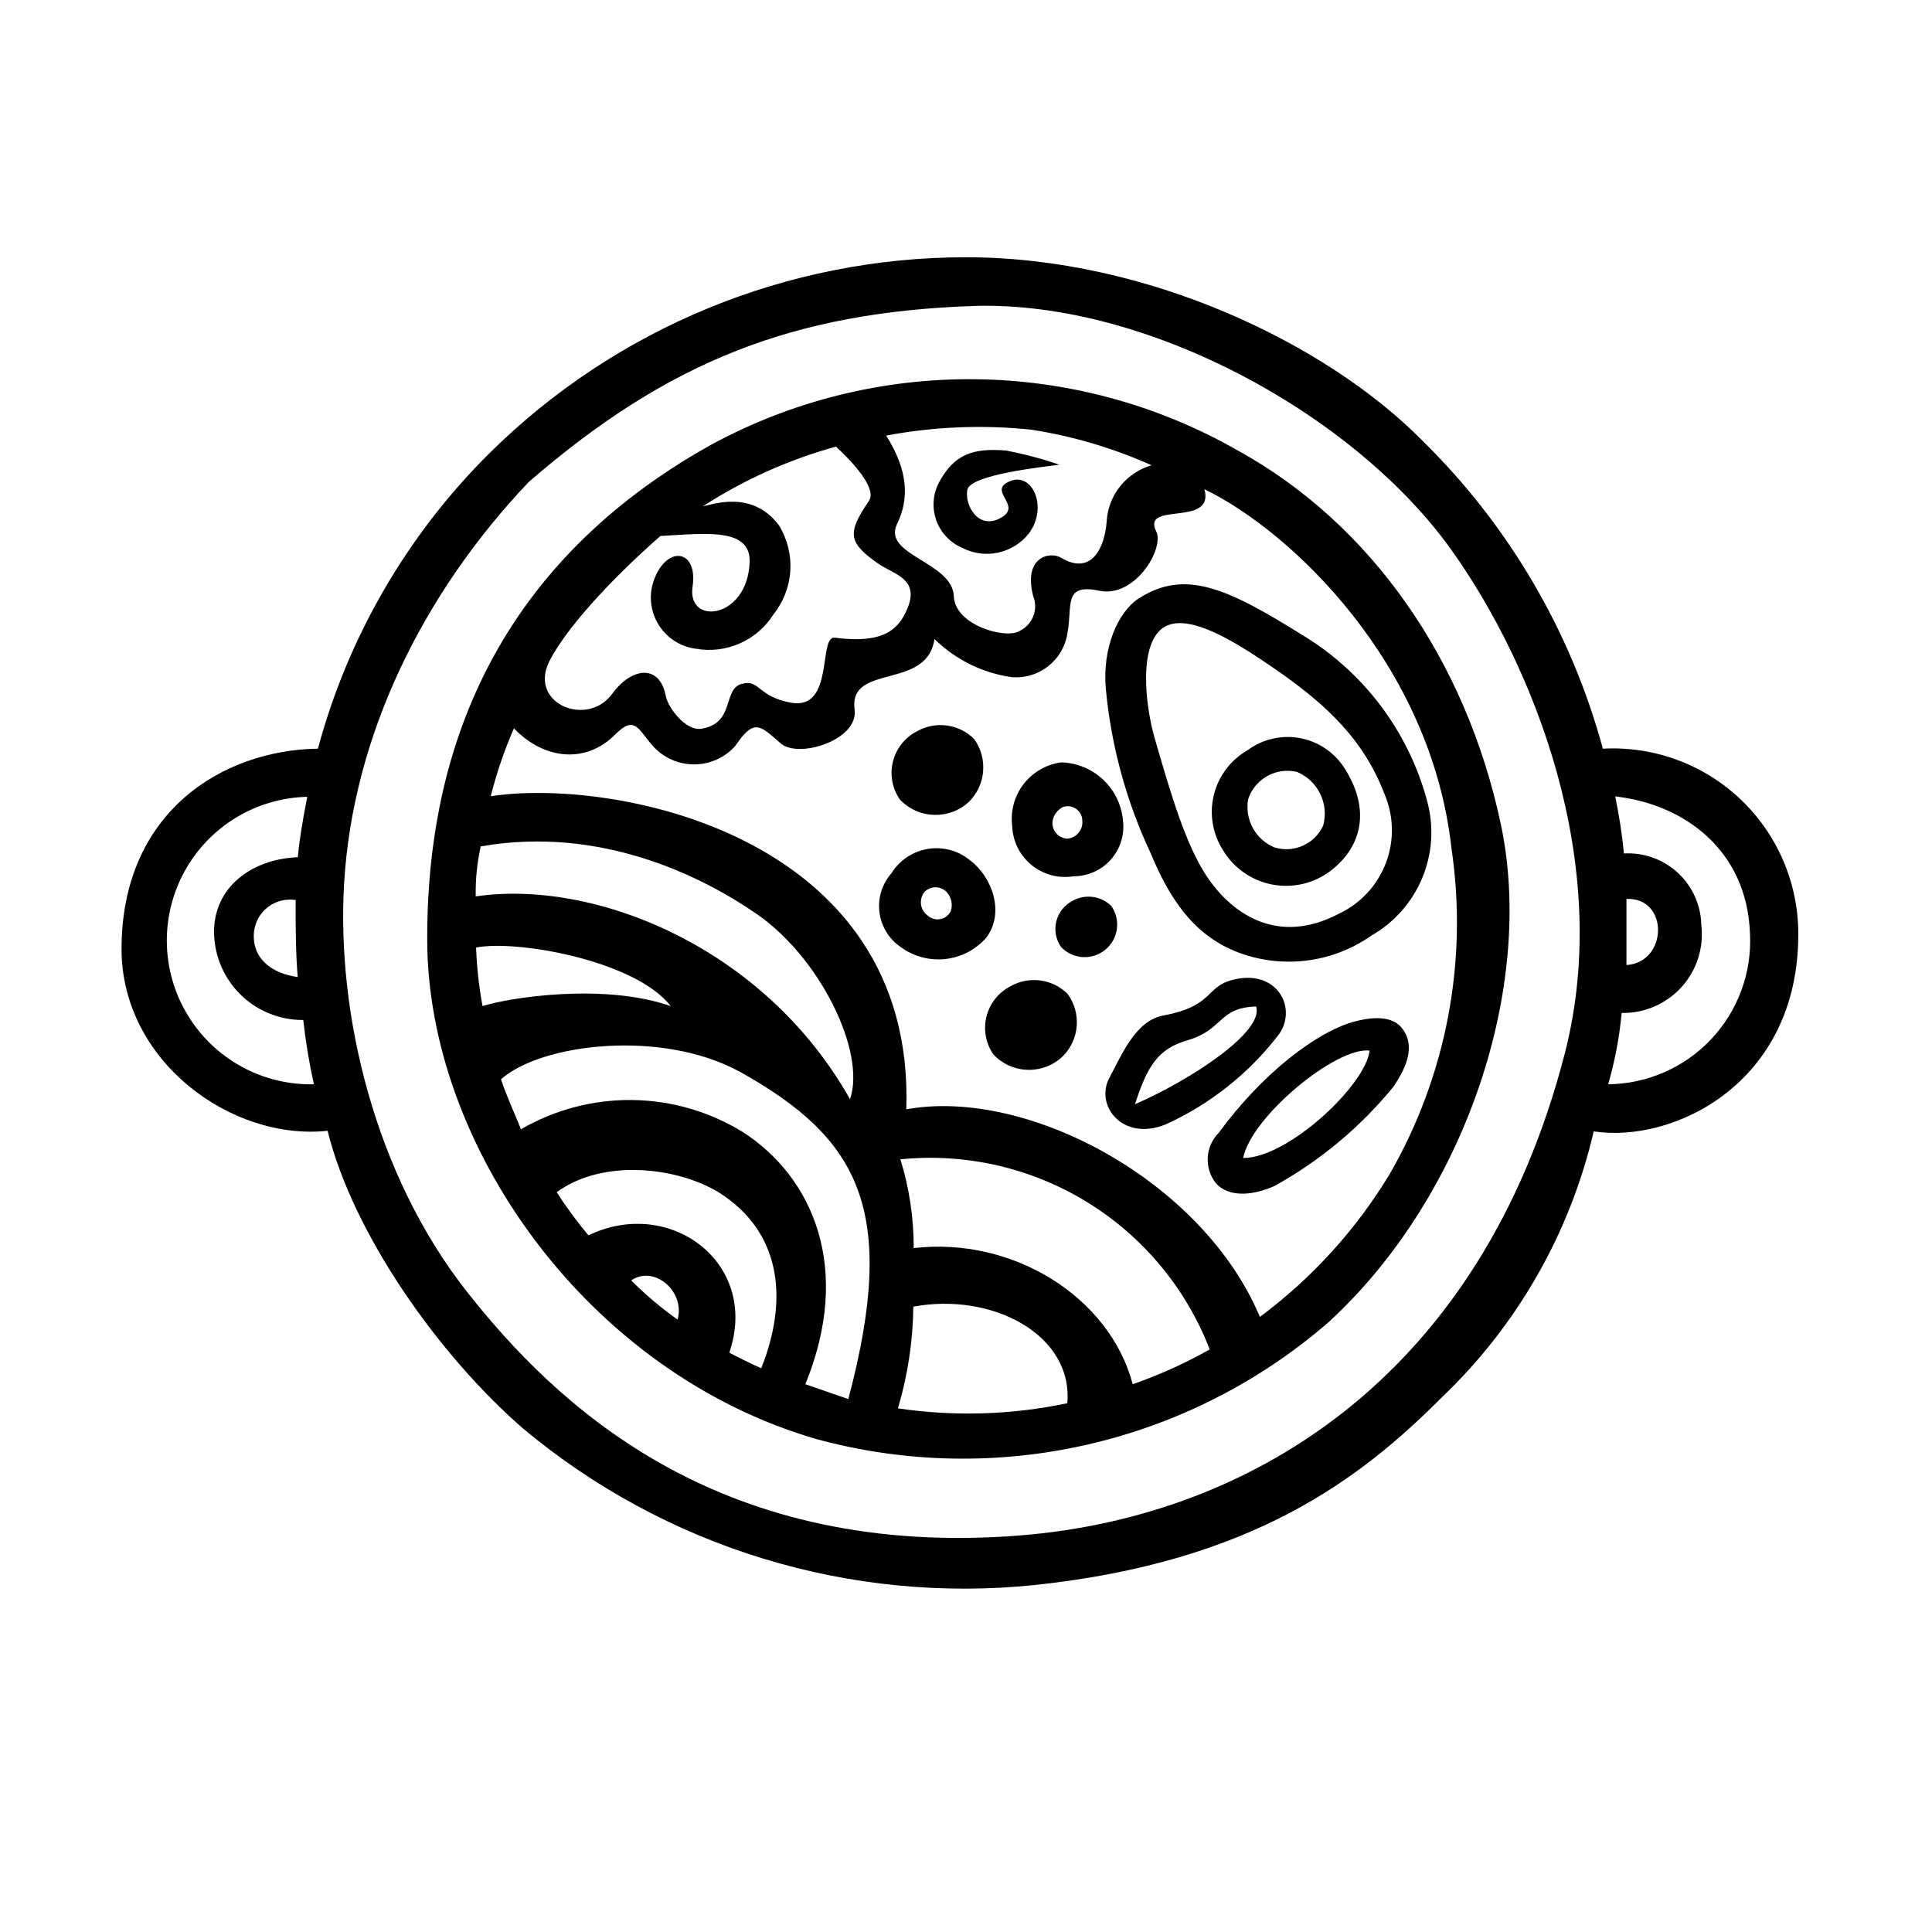
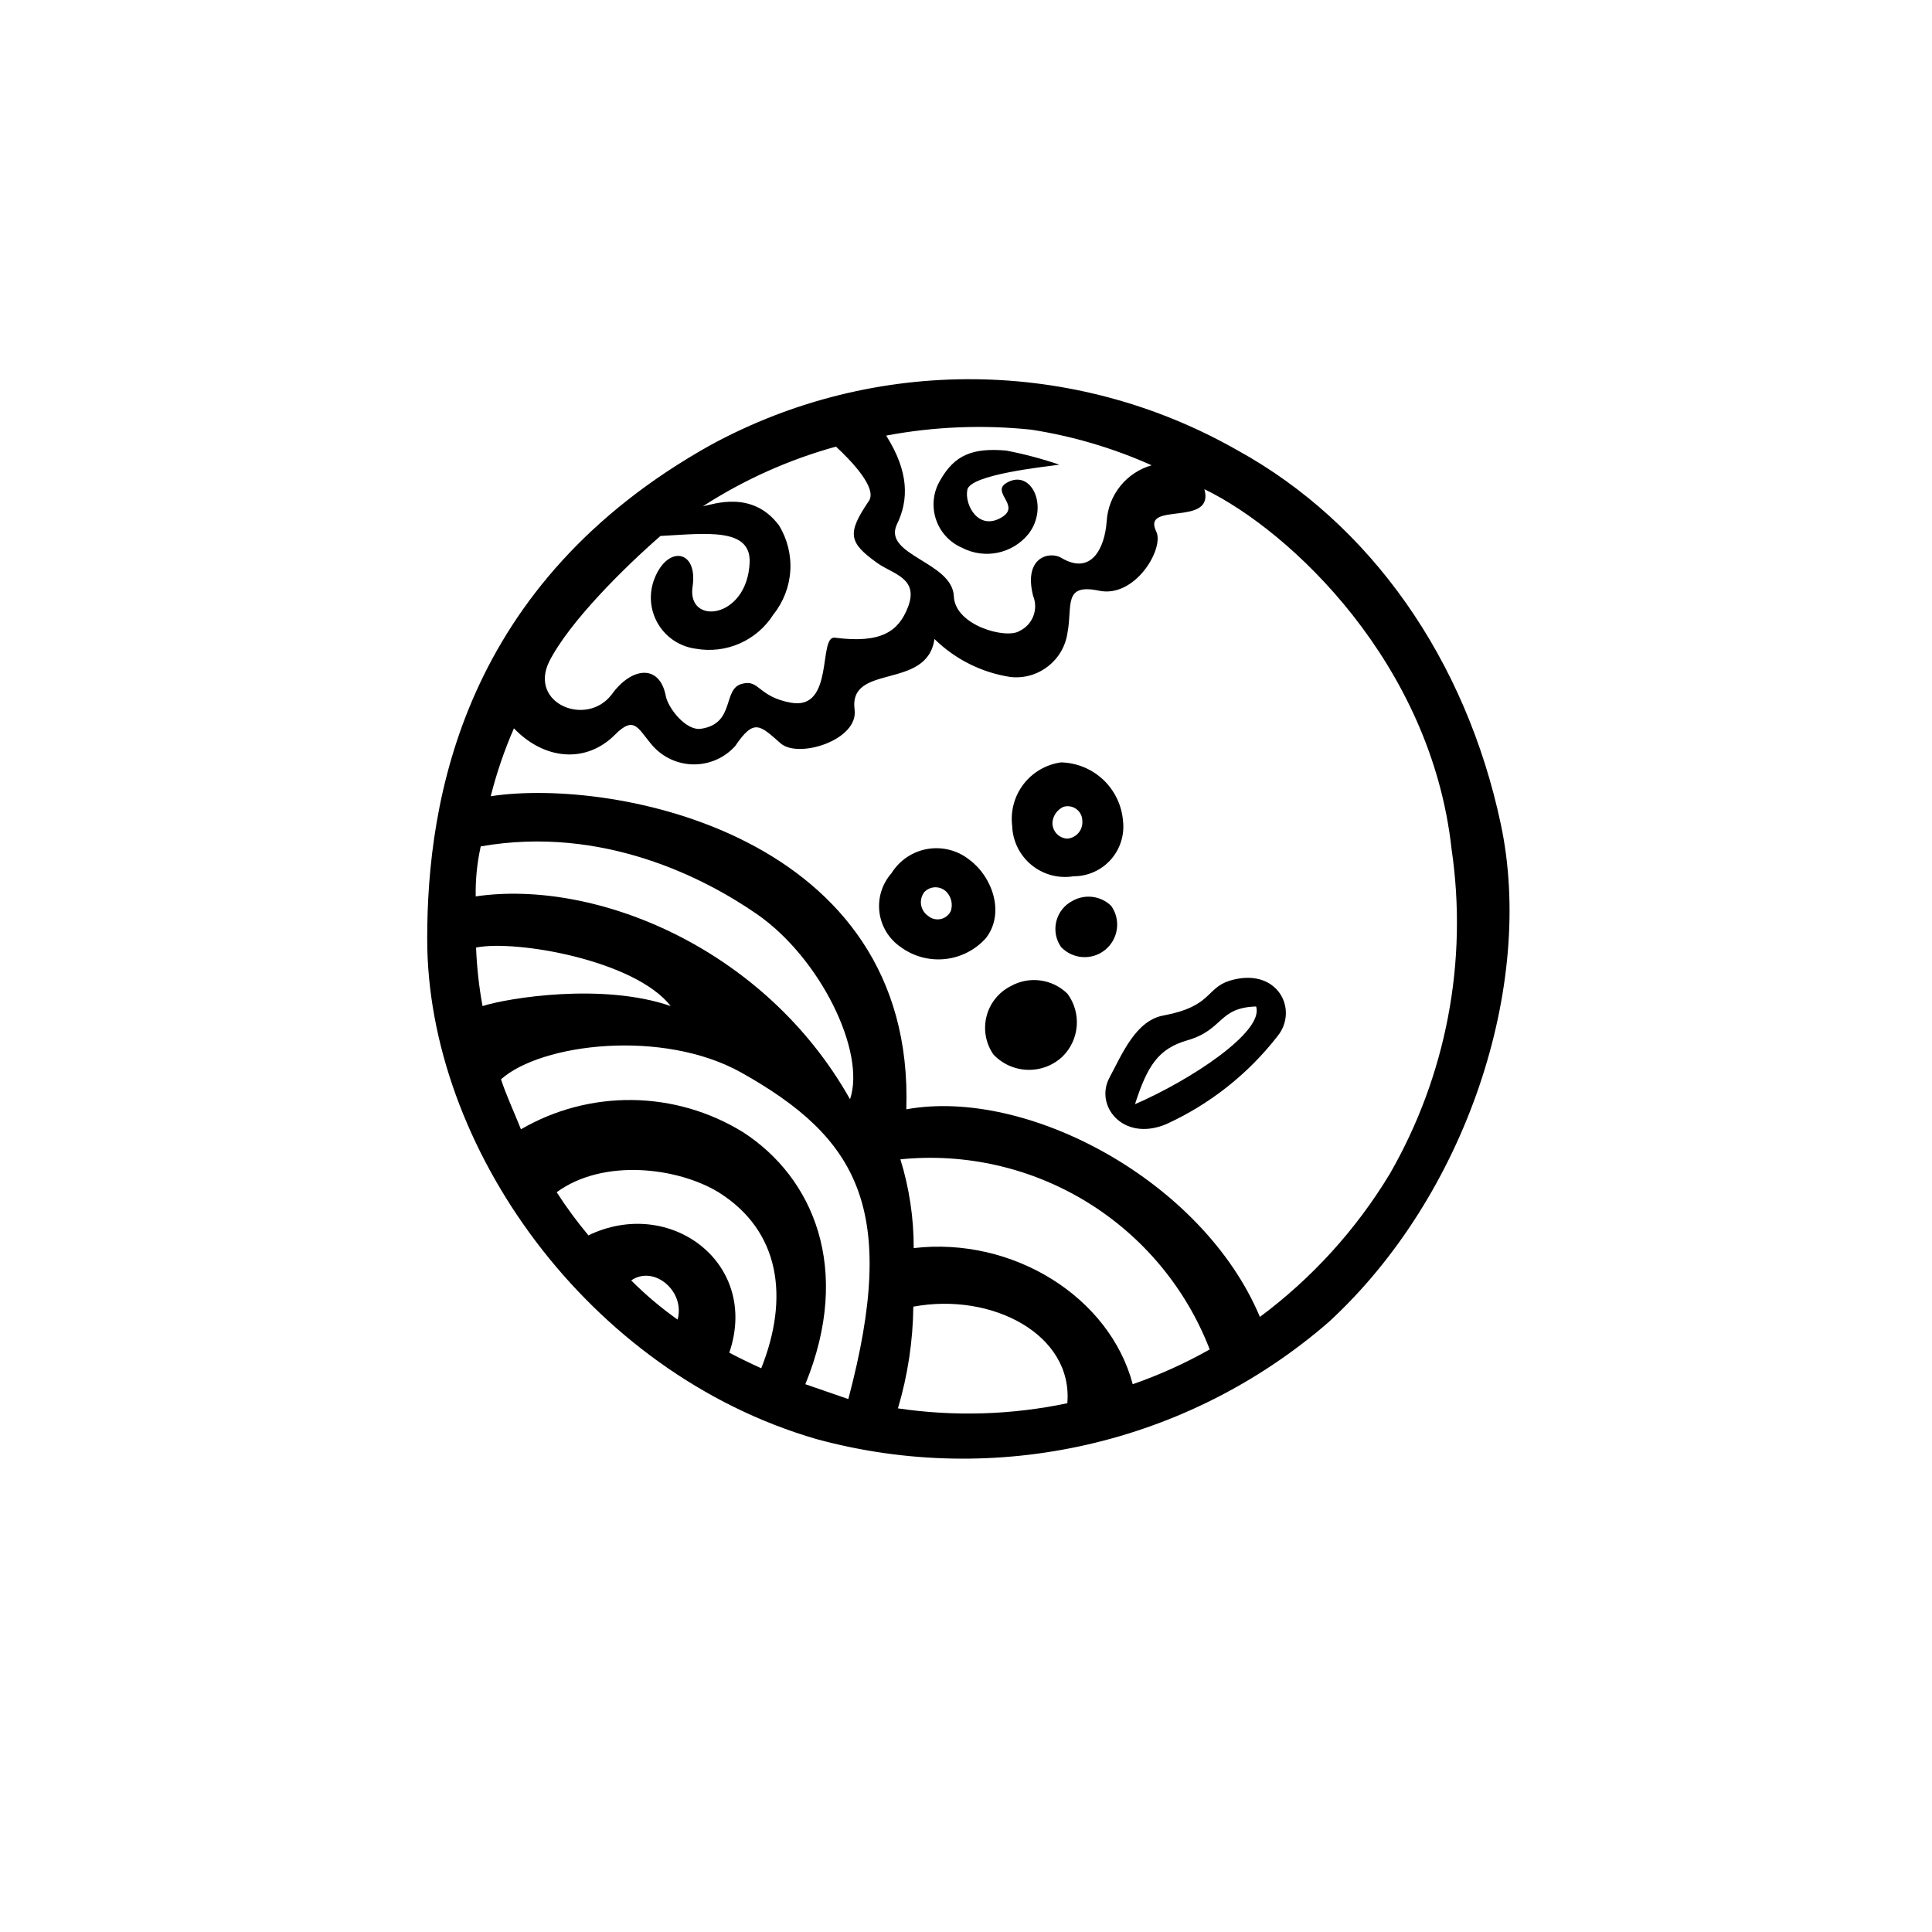
<svg xmlns="http://www.w3.org/2000/svg" fill="#000000" width="800px" height="800px" version="1.1" viewBox="144 144 512 512">
  <g>
-     <path d="m228.25 342.41c7.965-29.602 23.605-56.574 45.344-78.191 33.617-33.348 79.055-52.051 126.41-52.043 48.164 0 95.723 23.023 120.91 48.566 22.93 22.48 39.453 50.672 47.859 81.668 13.504-0.734 26.711 4.125 36.512 13.441 9.801 9.316 15.328 22.258 15.281 35.781 0 39.699-33.352 55.418-54.211 52.195v-0.004c-6.269 26.941-20.277 51.457-40.305 70.535-21.312 21.363-49.977 43.527-107.71 49.676-24.246 2.516-48.75 0.141-72.062-6.981s-44.961-18.848-63.664-34.484c-22.418-19.496-45.039-51.59-51.793-78.898-25.539 2.723-54.609-18.488-54.609-48.16 0-36.176 26.602-52.75 52.043-53.102zm182.88 208.73c62.773-3.93 125.25-41.262 147.57-128.02 12.949-50.383-8.465-102.98-29.824-133.05-25.492-35.973-80.609-66.352-126.66-64.992-47.562 1.613-80.914 14.41-118.1 46.656-28.012 29.473-46.602 67.207-48.918 106.3-2.066 34.711 8.16 77.387 32.648 108.42 23.223 29.422 65.141 69.727 143.28 64.688zm159.05-119.8c10.348-0.098 20.207-4.41 27.301-11.941s10.809-17.629 10.285-27.961c-0.805-22.52-17.887-34.41-35.719-36.375 1.043 4.992 1.816 10.039 2.316 15.113 5.254-0.301 10.406 1.547 14.273 5.117 3.867 3.574 6.117 8.562 6.231 13.828 0.715 5.988-1.195 11.996-5.246 16.469-4.047 4.473-9.832 6.973-15.863 6.856-0.586 6.398-1.785 12.727-3.578 18.895zm-344.75-76.176c-13.609 0.312-26.016 7.863-32.547 19.809-6.531 11.941-6.195 26.461 0.883 38.086 7.078 11.629 19.82 18.598 33.426 18.281-1.254-5.621-2.195-11.305-2.82-17.027-6.414 0.043-12.566-2.535-17.031-7.141-4.461-4.606-6.848-10.836-6.598-17.246 0.656-11.992 11.285-18.391 22.168-18.742 0.352-3.676 1.059-8.664 2.519-16.02zm-3.074 27.355c-2.582-0.414-5.223 0.242-7.305 1.824-2.086 1.578-3.434 3.941-3.731 6.539-0.707 7.152 4.785 11.133 11.586 12.043-0.5-5.34-0.602-13.805-0.551-20.406zm352.67 17.23c10.984-0.707 11.336-17.938 0-17.531z" />
    <path d="m541.72 362.36c-9.27-43.629-34.512-79.602-69.727-99v0.004c-43.141-24.633-95.957-25.184-139.61-1.461-65.496 36.527-75.219 93.859-75.168 130.99 0 54.664 42.473 114.92 103.23 132.5 47.57 12.914 98.449 1.277 135.68-31.035 36.527-33.605 54.715-89.328 45.594-132zm-130.99-98.949c-9.07-0.805-13.754 1.211-17.531 7.809v0.004c-1.867 3.086-2.305 6.832-1.203 10.273 1.098 3.438 3.633 6.231 6.949 7.66 6.004 3.133 13.383 1.594 17.633-3.676 5.492-7.152 0.754-17.434-5.844-13.504-4.18 2.469 3.727 5.945-1.109 9.02-6.246 3.93-10.078-3.176-9.27-7.203 0.805-4.031 20.152-6.047 24.383-6.648v-0.004c-4.594-1.566-9.289-2.812-14.055-3.731zm38.492 3.879v0.004c-3.277 0.93-6.184 2.856-8.324 5.508-2.137 2.652-3.398 5.902-3.613 9.301-0.504 7.254-4.133 14.461-12.043 9.723-3.074-1.812-10.078-0.25-7.457 10.078 1.469 3.578-0.125 7.676-3.625 9.32-3.477 2.215-17.078-1.41-17.383-9.219-0.402-9.117-18.844-10.832-15.113-18.992 3.223-6.551 3.223-14.008-2.82-23.578 12.684-2.387 25.652-2.914 38.488-1.562 10.984 1.711 21.695 4.879 31.844 9.422zm-159.71 52.098c5.391-10.68 20.152-25.191 29.523-33.352 12.09-0.656 23.98-2.266 23.629 7.004-0.605 15.113-16.777 16.828-15.113 6.348 1.41-9.723-6.602-10.934-10.078-2.117-1.578 3.914-1.254 8.34 0.875 11.984 2.129 3.648 5.824 6.106 10.008 6.656 3.949 0.711 8.02 0.227 11.688-1.391 3.672-1.613 6.777-4.289 8.918-7.68 2.652-3.309 4.215-7.352 4.477-11.582s-0.793-8.438-3.016-12.047c-7.055-9.422-17.434-5.543-20.152-5.039 10.887-7.035 22.777-12.367 35.27-15.816 4.082 3.777 11.035 11.035 8.715 14.41-5.844 8.613-5.391 10.984 2.215 16.426 4.133 2.973 11.184 3.981 8.113 11.789-2.469 6.297-7.004 9.621-19.348 8.012-4.484-0.555 0 19.348-11.637 17.23-8.664-1.562-8.363-6.195-12.797-5.039-5.492 1.16-1.762 10.531-10.984 11.941-4.031 0.656-8.766-5.492-9.371-8.664-1.664-8.664-9.168-7.609-14.309-0.453-6.598 8.758-22.016 2.512-16.625-8.621zm-18.137 48.918c32.395-5.691 59.602 8.516 73.203 17.938 16.777 11.586 28.969 36.527 24.688 49.07-22.672-40.305-67.711-58.391-99.199-53.758-0.078-4.418 0.359-8.832 1.309-13.148zm-1.211 26.801c10.68-2.117 42.117 3.375 51.59 15.516-17.984-6.246-43.125-2.168-49.879 0l0.004 0.004c-0.938-5.09-1.508-10.242-1.711-15.418zm53.406 98.598c-4.383-3.106-8.496-6.578-12.293-10.379 6.047-4.18 14.359 2.871 12.293 10.379zm22.168 12.898c-2.82-1.258-6.602-3.125-8.465-4.133 8.113-23.781-15.77-41.516-37.332-31.086-3.035-3.637-5.844-7.453-8.414-11.434 12.496-9.117 32.195-6.5 42.875 0 16.375 10.227 18.793 27.961 11.336 46.652zm23.074 8.16-11.387-3.93c12.543-30.684 2.016-54.816-16.523-66.805-8.824-5.438-18.957-8.379-29.32-8.512-10.359-0.133-20.566 2.547-29.523 7.758-1.715-4.332-3.93-9.07-5.289-13.25 10.68-9.523 42.824-13.402 63.633-1.812 31.082 17.43 41.762 36.32 28.41 86.551zm58.039 1.109c-14.766 3.106-29.965 3.566-44.891 1.359 2.606-8.75 3.977-17.824 4.082-26.953 20.809-3.879 42.371 7.356 40.809 25.594zm17.332-5.039c-6.144-23.176-31.789-39.145-58.039-36.074v0.004c0.016-7.977-1.172-15.91-3.527-23.531 17.297-1.738 34.684 2.25 49.492 11.352 14.809 9.102 26.219 22.812 32.477 39.031-6.512 3.676-13.34 6.762-20.402 9.219zm68.113-55.719c-8.902 14.738-20.59 27.605-34.41 37.883-15.113-36.023-61.668-60.859-93.707-55.016 2.418-72.699-77.488-87.965-110.13-82.977 1.551-6.152 3.606-12.168 6.144-17.984 8.211 8.516 19.195 9.27 26.754 1.715 5.289-5.34 6.098-1.562 10.078 2.973l-0.004-0.004c2.781 3.098 6.746 4.867 10.91 4.867 4.16 0 8.125-1.77 10.906-4.867 5.039-7.457 6.551-5.492 12.043-0.707 4.684 4.133 20.656-0.855 19.598-8.918-1.664-12.445 19.246-5.039 21.16-18.742v0.004c5.492 5.391 12.543 8.914 20.152 10.074 7.394 0.809 14.094-4.418 15.113-11.789 1.359-7.055-1.258-13.098 8.363-11.082s17.434-11.336 15.113-15.77c-3.879-8.012 15.617-0.957 12.797-11.133 22.973 11.133 60.105 46.25 65.496 95.32 4.394 29.742-1.375 60.094-16.375 86.152z" />
-     <path d="m507.51 391.89c-10.578 7.461-24.223 9.035-36.223 4.184-11.438-4.734-17.531-14.41-22.371-25.996v-0.004c-6.41-13.652-10.418-28.309-11.84-43.324-1.059-10.984 3.223-20.605 8.664-24.133 12.191-7.859 23.328-2.82 42.824 9.32 16.59 9.828 28.672 25.758 33.656 44.383 1.828 6.723 1.375 13.859-1.289 20.297-2.66 6.434-7.383 11.809-13.422 15.273zm-54.715-81.867c-7.254 3.981-5.34 20.859-2.769 29.676 4.484 15.668 8.363 28.312 13.703 36.426 7.055 10.629 19.297 18.289 34.965 10.078v-0.004c5.797-2.684 10.312-7.527 12.582-13.496 2.269-5.969 2.113-12.594-0.441-18.445-5.391-13.906-14.66-23.176-29.422-33.301-9.219-6.301-21.914-14.562-28.617-10.934z" />
-     <path d="m503.38 414.61c2.973-0.754 9.02-1.863 11.992 1.664 4.434 5.34 0.402 11.891-2.016 15.617-8.773 10.766-19.531 19.742-31.688 26.449-5.039 2.215-11.738 3.375-15.469-0.805-3.148-4.016-2.805-9.746 0.805-13.352 11.285-15.469 26.047-27.004 36.375-29.574zm-29.926 36.273c11.992 0 32.547-19.445 33.504-28.465-8.867-1.059-31.387 17.531-33.504 28.465z" />
    <path d="m482.52 418.64c-7.828 10.051-17.977 18.055-29.574 23.324-11.438 4.684-18.992-5.039-14.863-12.496 3.324-6.195 6.953-15.113 14.359-16.375 12.645-2.367 11.133-7.152 17.332-9.168 12.746-3.926 18.539 7.66 12.746 14.715zm-5.644-7.91c-10.078 0.301-8.566 6.195-18.238 8.969-7.609 2.215-10.531 6.602-13.855 16.93 14.762-6.402 34.312-19.25 32.094-25.898z" />
    <path d="m441.61 361.56c0.434 3.731-0.754 7.469-3.258 10.273-2.504 2.801-6.086 4.398-9.84 4.387-3.977 0.656-8.043-0.438-11.16-2.992-3.117-2.555-4.981-6.332-5.113-10.359-0.488-3.941 0.598-7.922 3.019-11.07 2.426-3.148 5.992-5.215 9.926-5.758 4.172 0.102 8.16 1.742 11.195 4.606 3.031 2.867 4.894 6.754 5.231 10.914zm-10.781 0c0.008-1.238-0.574-2.406-1.57-3.144-0.996-0.738-2.285-0.953-3.469-0.586-1.582 0.742-2.668 2.246-2.871 3.981-0.082 1.113 0.289 2.215 1.027 3.047 0.742 0.836 1.789 1.336 2.902 1.387 2.375-0.188 4.152-2.258 3.981-4.633z" />
    <path d="m426.9 407.36c3.754 5.098 3.195 12.176-1.309 16.625-2.504 2.363-5.844 3.637-9.285 3.531s-6.699-1.574-9.055-4.086c-2.031-2.941-2.691-6.617-1.812-10.086 0.879-3.465 3.211-6.383 6.398-8 4.906-2.758 11.051-1.938 15.062 2.016z" />
-     <path d="m468.11 369.32c-2.777-4.344-3.656-9.637-2.43-14.641 1.23-5.008 4.457-9.293 8.93-11.859 3.965-2.945 8.977-4.113 13.84-3.227 4.859 0.887 9.133 3.754 11.805 7.91 7.055 10.934 4.734 20.906-3.68 27.305v0.004c-4.41 3.336-10.027 4.641-15.457 3.594-5.426-1.047-10.156-4.348-13.008-9.086zm19.598-20.758c-5.543-1.305-11.164 1.848-12.945 7.254-0.945 5.352 1.941 10.645 6.949 12.75 5.16 1.602 10.707-0.879 12.949-5.797 1.578-5.809-1.398-11.887-6.953-14.207z" />
    <path d="m382.67 394.96c-3.106-2.133-5.148-5.492-5.613-9.23-0.461-3.738 0.699-7.496 3.195-10.316 2.121-3.426 5.617-5.773 9.59-6.438 3.977-0.664 8.043 0.414 11.168 2.961 5.894 4.383 9.422 14.008 4.281 20.656-2.797 3.141-6.668 5.129-10.852 5.566s-8.383-0.703-11.77-3.199zm7.254-8.262c0.914 0.793 2.148 1.113 3.336 0.867s2.188-1.035 2.711-2.129c0.582-1.754 0.156-3.688-1.109-5.039-0.77-0.801-1.836-1.258-2.945-1.258-1.113 0-2.18 0.457-2.949 1.258-0.742 0.953-1.059 2.164-0.879 3.356 0.184 1.191 0.848 2.258 1.836 2.945z" />
-     <path d="m402.11 339.79c3.738 5.121 3.184 12.203-1.309 16.676-5.234 4.883-13.438 4.613-18.34-0.605-2.027-2.941-2.691-6.617-1.812-10.082s3.211-6.383 6.398-8.004c4.91-2.758 11.051-1.934 15.062 2.016z" />
    <path d="m438.49 384.08c2.602 3.691 1.906 8.766-1.59 11.625-3.492 2.863-8.605 2.535-11.711-0.742-1.383-1.984-1.84-4.473-1.25-6.82 0.59-2.352 2.168-4.328 4.324-5.422 3.336-1.863 7.496-1.312 10.227 1.359z" />
  </g>
</svg>